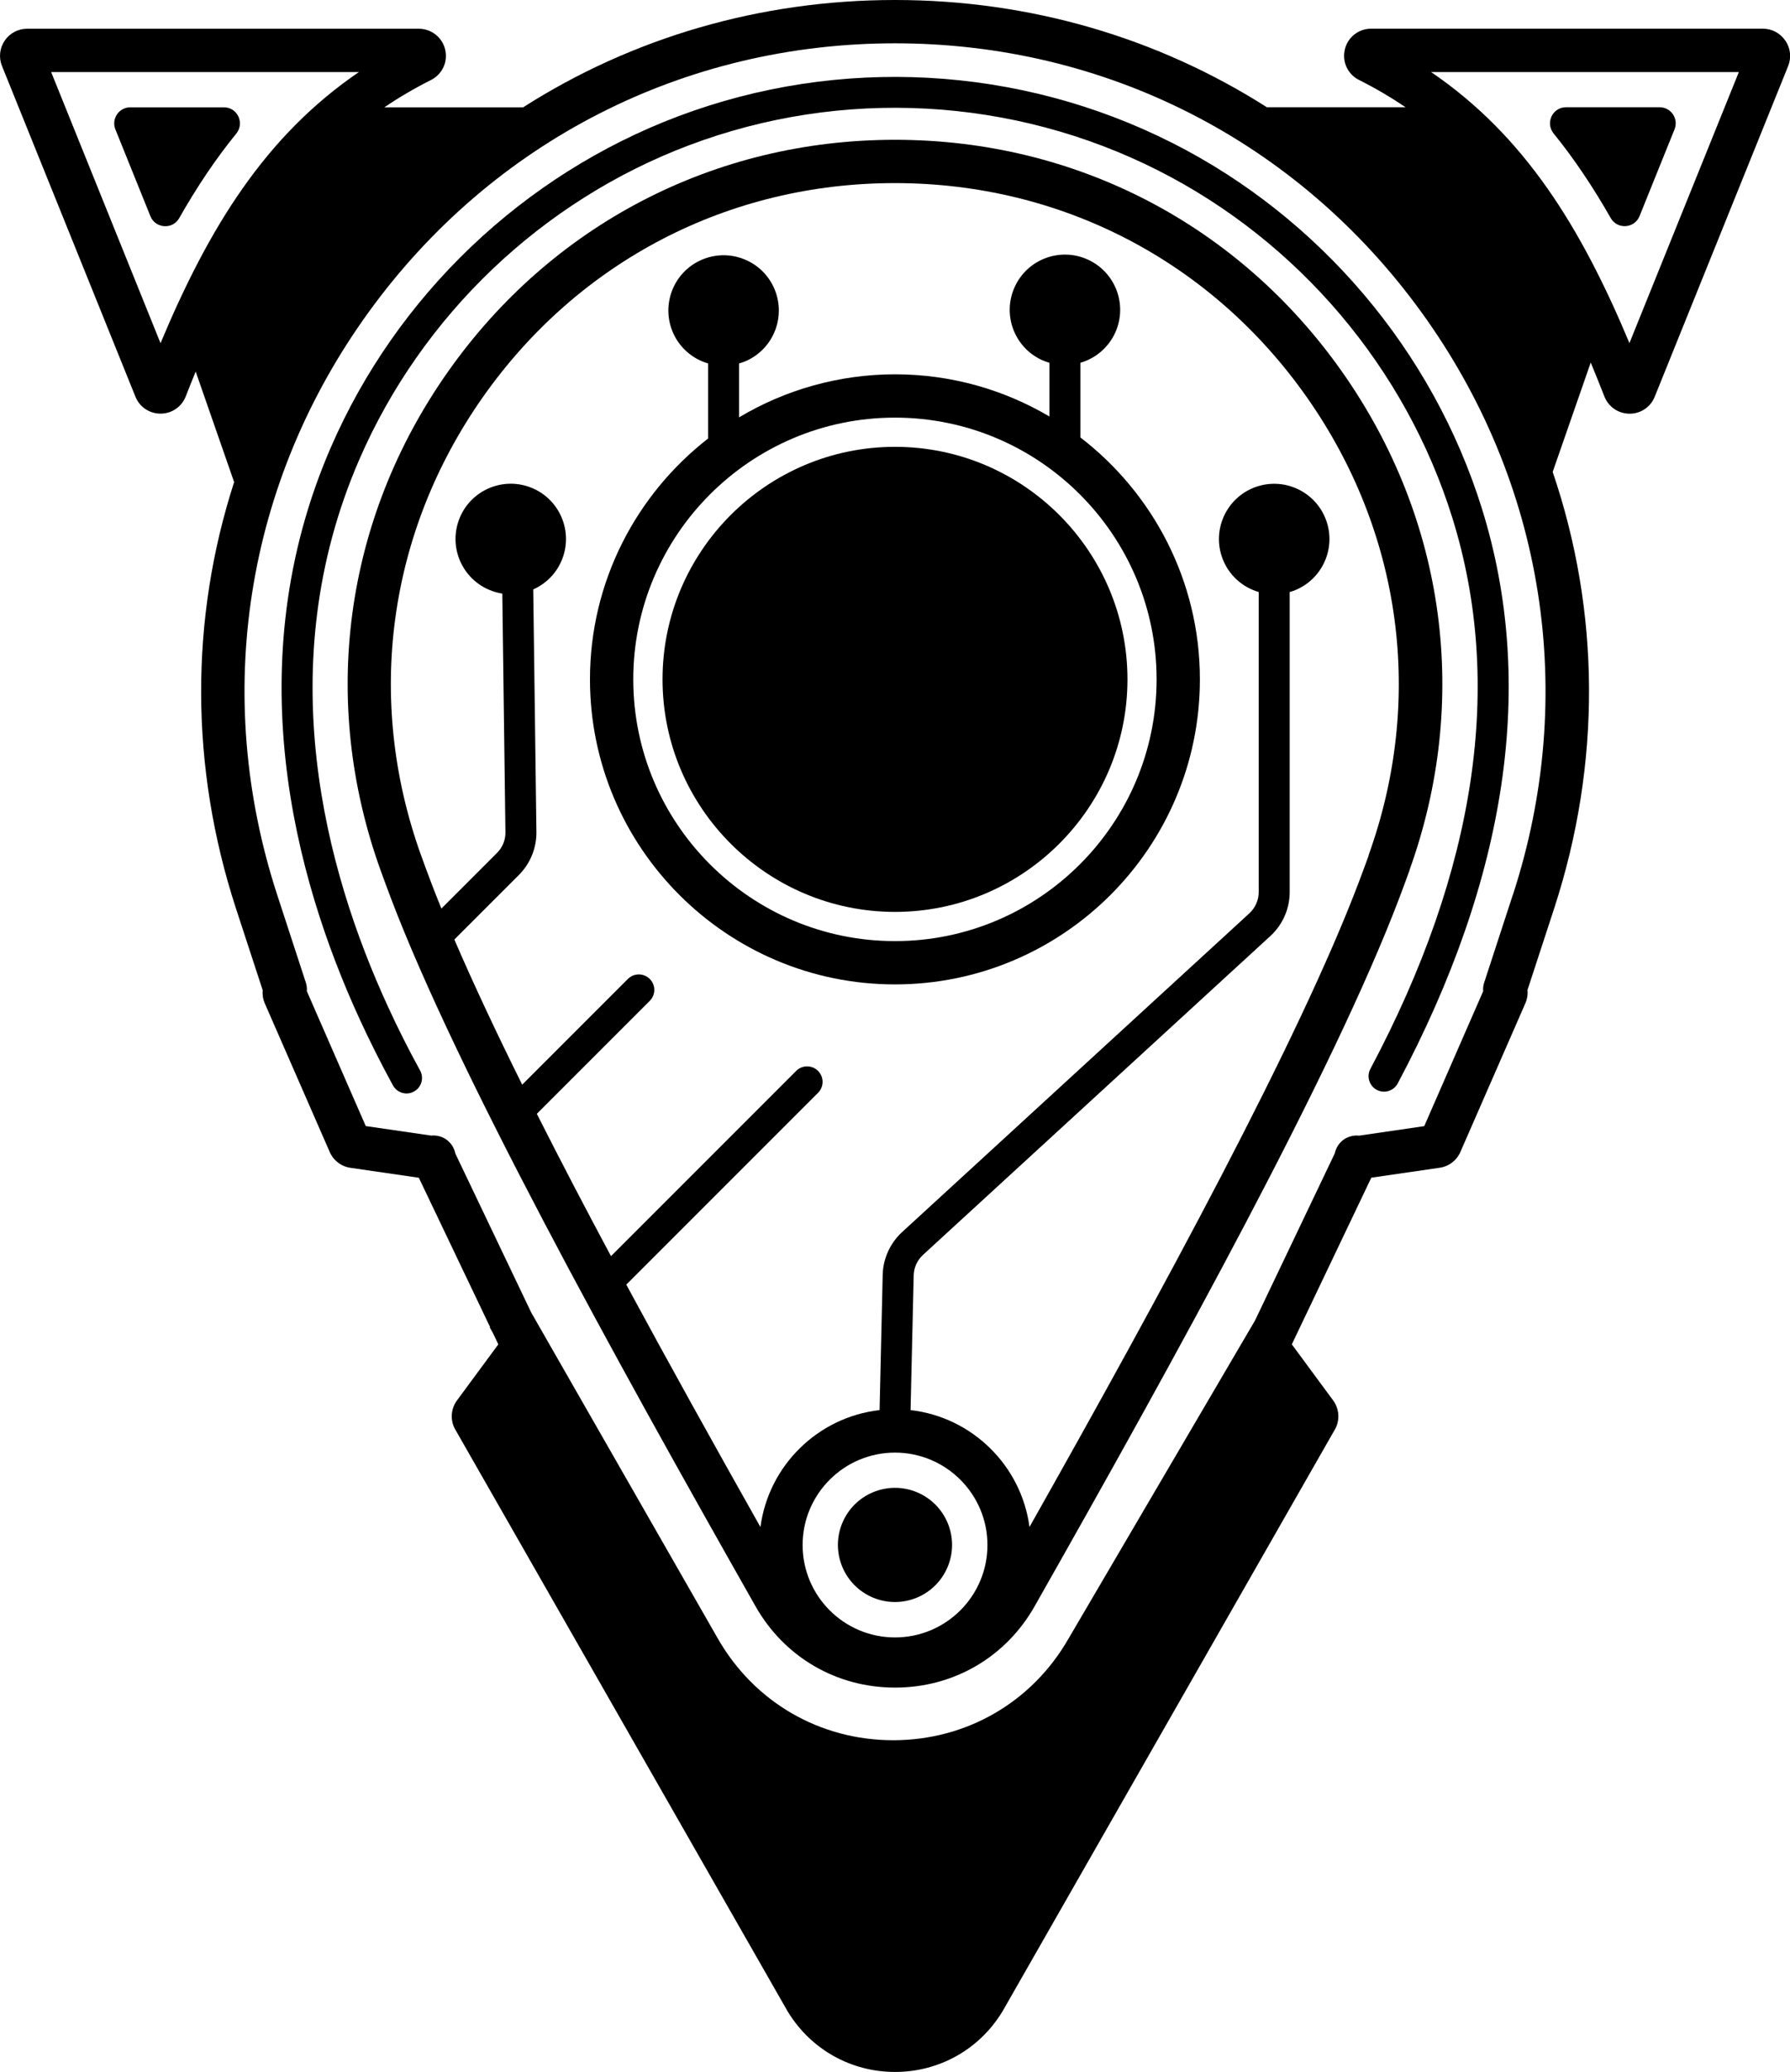
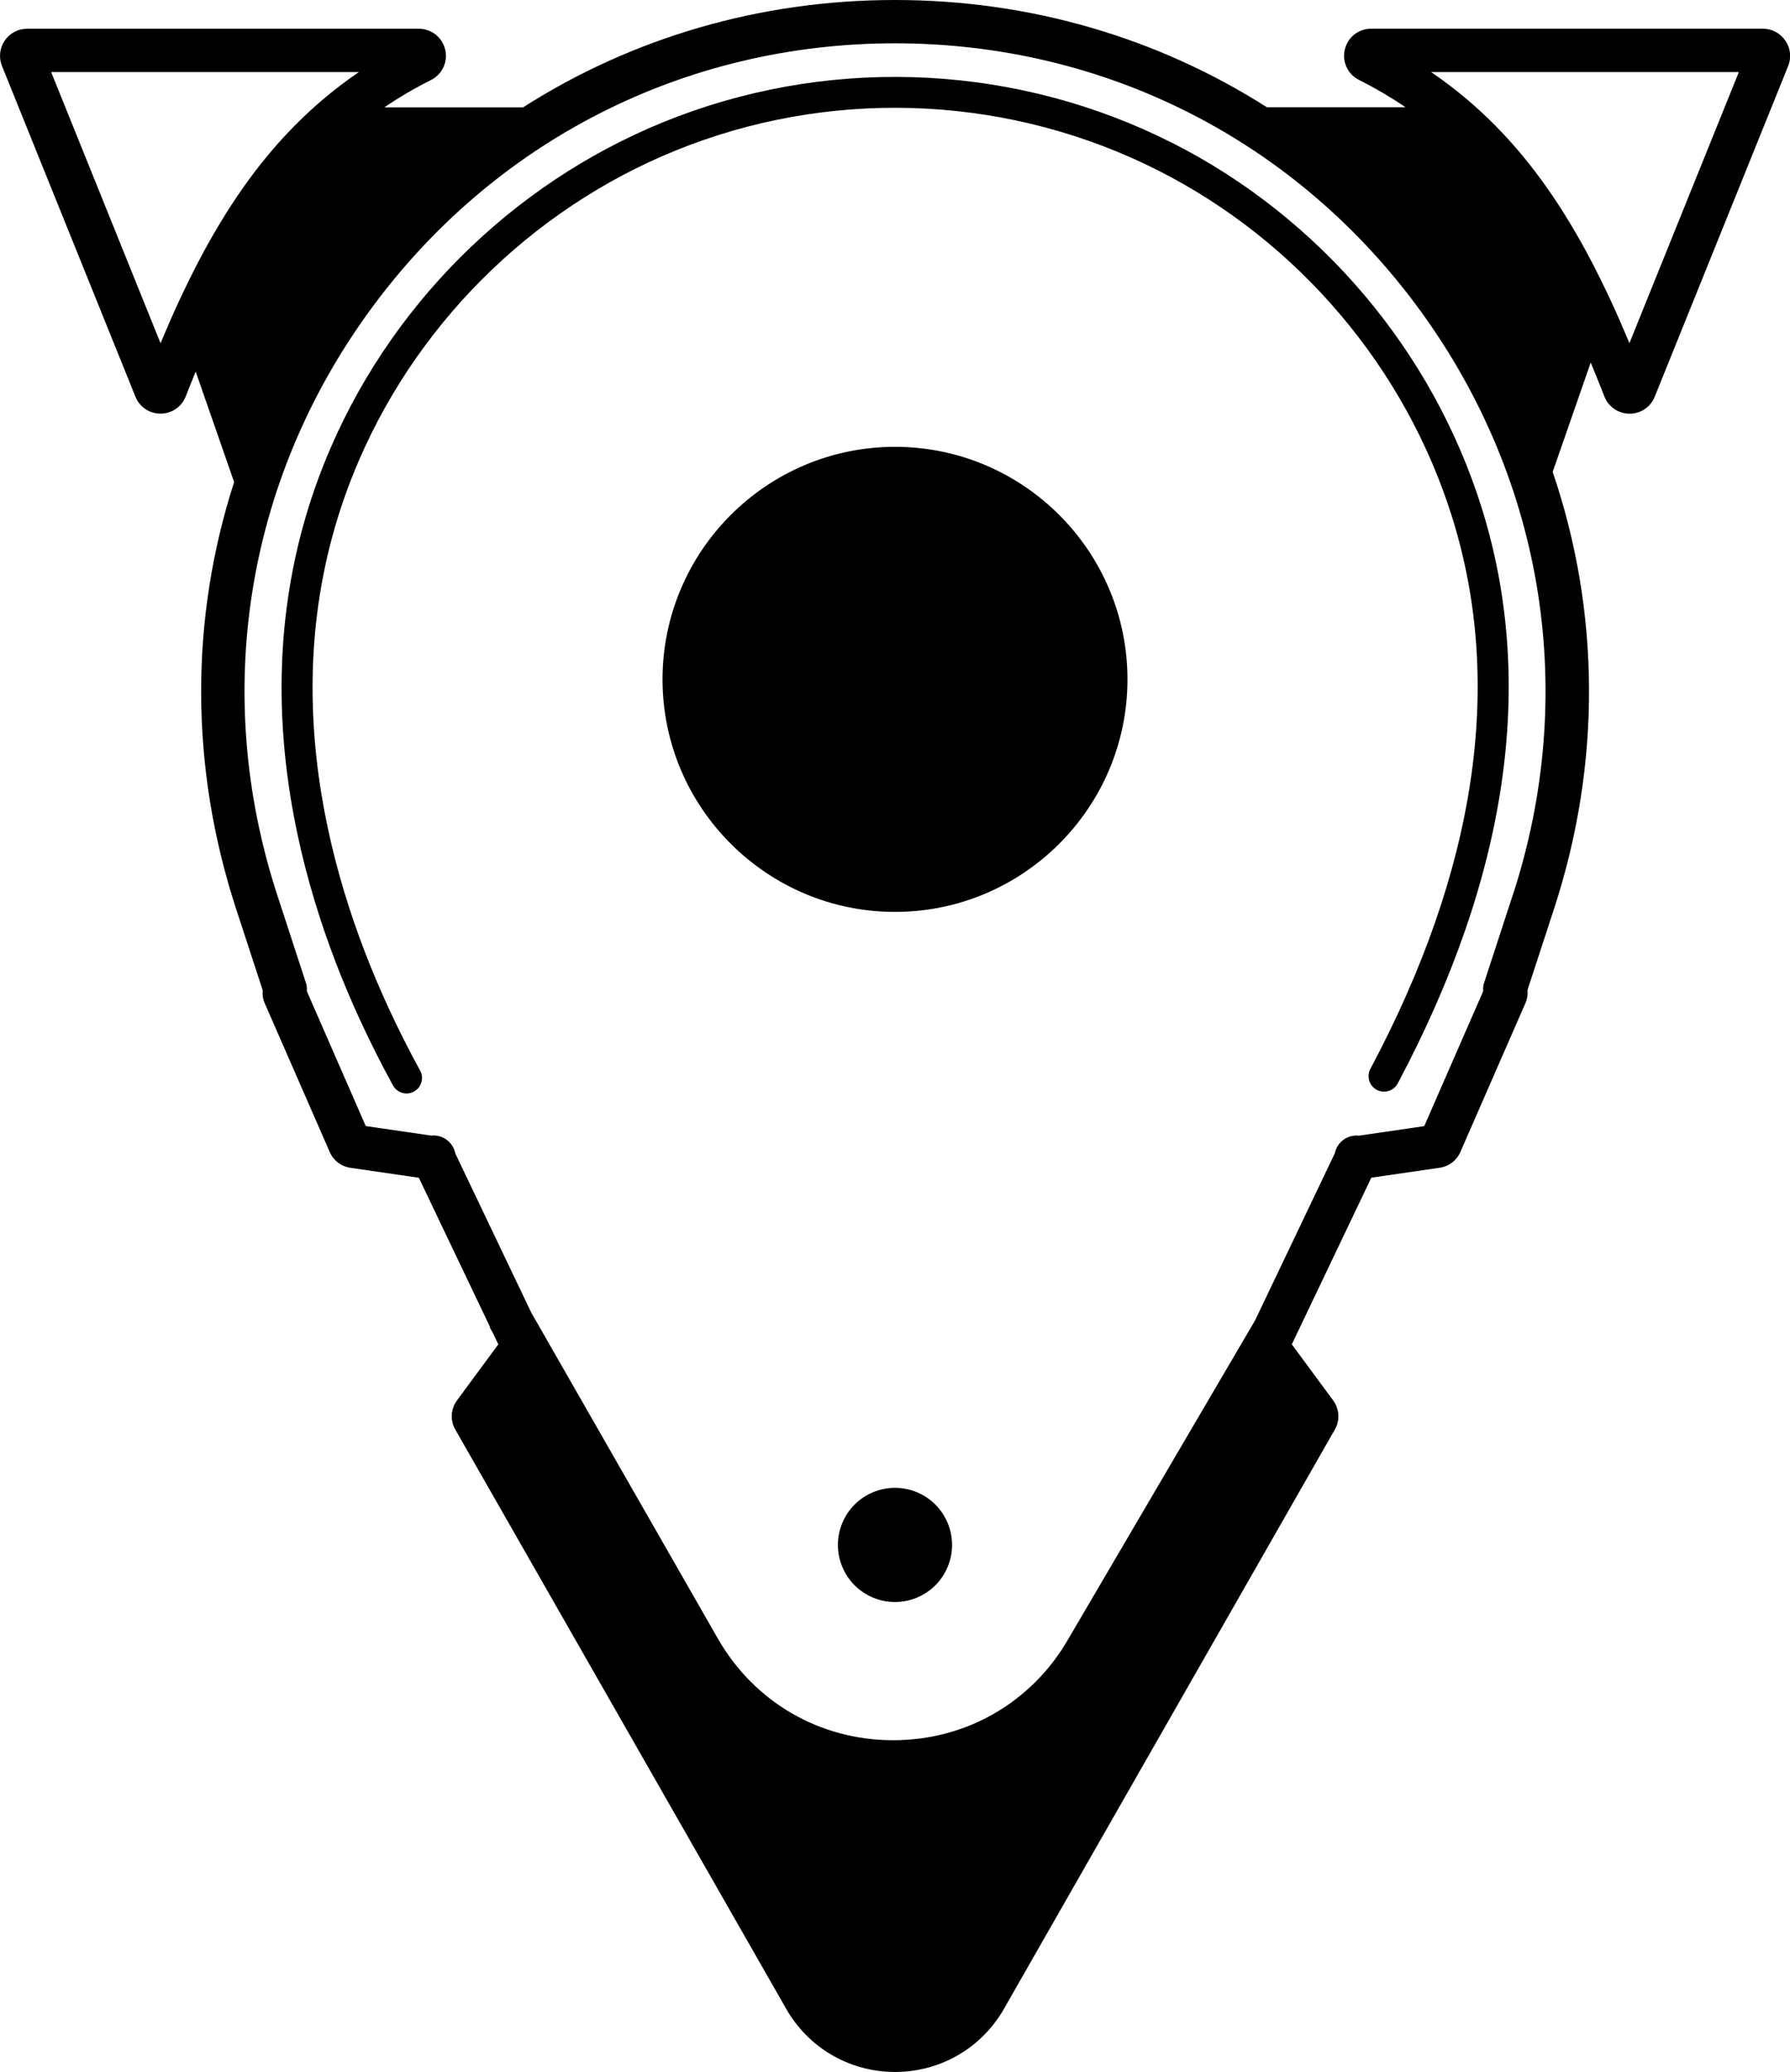
<svg xmlns="http://www.w3.org/2000/svg" id="Layer_2" data-name="Layer 2" viewBox="0 0 269.12 311.43">
  <defs>
    <style>      .cls-1 {        stroke-width: 0px;      }    </style>
  </defs>
  <g id="Layer_1-2" data-name="Layer 1">
    <g>
-       <path class="cls-1" d="m211.91,130.78c9.15-25.41,5.48-52.68-10.07-74.81-15.61-22.22-40.13-34.96-67.28-34.96h0c-27.14,0-51.67,12.74-67.28,34.96-15.55,22.13-19.22,49.4-10.07,74.81.5,1.39,1.02,2.79,1.55,4.19,9.86,25.98,33.25,68.4,54.83,106.46,4.34,7.65,12.18,12.22,20.98,12.22s16.64-4.57,20.98-12.22c21.58-38.06,44.97-80.47,54.83-106.46.53-1.4,1.05-2.8,1.55-4.19Zm-77.35,115.33c-7.66,0-13.89-6.23-13.89-13.89s6.23-13.89,13.89-13.89,13.9,6.23,13.9,13.89-6.23,13.89-13.9,13.89Zm71.22-117.54c-.49,1.35-.99,2.72-1.51,4.08-8.96,23.63-29.49,61.4-49.49,96.86-1.22-9.22-8.62-16.51-17.88-17.57l.47-20.25c.03-1.16.53-2.28,1.39-3.07l52.24-47.94c1.84-1.69,2.9-4.09,2.9-6.59v-45.11c.18-.05.37-.11.55-.17,4.3-1.59,6.5-6.37,4.91-10.67-1.59-4.3-6.37-6.5-10.67-4.91-4.3,1.59-6.5,6.37-4.91,10.67.95,2.56,3.03,4.37,5.46,5.08v45.11c0,1.2-.51,2.35-1.39,3.17l-52.24,47.94c-1.78,1.64-2.84,3.97-2.9,6.39l-.47,20.35c-9.28,1.05-16.69,8.35-17.91,17.58-6.82-12.1-13.7-24.46-20.17-36.44l28.83-28.83c.91-.91.91-2.38,0-3.29-.91-.91-2.38-.91-3.29,0l-27.84,27.84c-3.94-7.36-7.69-14.54-11.15-21.39l16.98-16.98c.91-.91.91-2.38,0-3.29-.91-.91-2.38-.91-3.29,0l-15.89,15.89c-3.9-7.86-7.36-15.22-10.2-21.82l9.72-9.72c1.7-1.7,2.65-4.05,2.62-6.45l-.48-36.45c1.98-.88,3.62-2.53,4.42-4.73,1.57-4.31-.64-9.07-4.95-10.65-4.31-1.57-9.07.64-10.65,4.95-1.57,4.31.64,9.07,4.95,10.65.52.19,1.05.32,1.58.41l.47,35.88c.02,1.15-.44,2.28-1.26,3.09l-8.37,8.37c-.54-1.34-1.06-2.65-1.54-3.91-.52-1.37-1.02-2.73-1.51-4.08-8.42-23.39-5.04-48.48,9.27-68.86,14.38-20.46,36.96-32.19,61.95-32.19s47.57,11.73,61.95,32.19c14.32,20.37,17.7,45.47,9.27,68.86Z" />
-       <path class="cls-1" d="m162.43,65.74v-11.21c2.23-.65,4.17-2.22,5.22-4.49,1.92-4.17.09-9.1-4.07-11.01-4.17-1.92-9.1-.09-11.01,4.07-1.92,4.17-.09,9.1,4.07,11.01.38.17.76.3,1.14.42v8.07c-6.82-4.02-14.75-6.34-23.22-6.34s-16.58,2.36-23.44,6.47v-8.1c.4-.12.79-.25,1.17-.43,4.16-1.93,5.96-6.87,4.03-11.03-1.93-4.16-6.87-5.96-11.03-4.03-4.16,1.93-5.96,6.87-4.03,11.03,1.05,2.26,2.99,3.81,5.2,4.46v11.28c-10.79,8.4-17.76,21.5-17.76,36.2,0,25.28,20.57,45.85,45.85,45.85s45.85-20.57,45.85-45.85c0-14.8-7.06-27.98-17.98-36.37Zm-27.88,75.71c-21.69,0-39.34-17.65-39.34-39.34s17.65-39.34,39.34-39.34,39.34,17.65,39.34,39.34-17.65,39.34-39.34,39.34Z" />
      <path class="cls-1" d="m268.42,6.11c-.76-1.12-2.02-1.8-3.38-1.8h-58.89c-1.9,0-3.53,1.29-3.96,3.13-.44,1.85.44,3.73,2.14,4.58,2.49,1.25,4.81,2.62,7,4.1h-20.86C174.06,5.67,154.86,0,134.56,0s-39.51,5.67-55.91,16.13h-20.86c2.18-1.48,4.51-2.85,7-4.1,1.7-.85,2.58-2.73,2.14-4.58-.44-1.84-2.07-3.13-3.96-3.13H4.08c-1.36,0-2.62.67-3.38,1.8-.76,1.12-.91,2.55-.4,3.8l20.06,49.7c.62,1.55,2.1,2.55,3.77,2.55h.02c1.68,0,3.17-1.03,3.78-2.6.49-1.26.99-2.5,1.49-3.72l5.78,16.61c-6.64,20.54-6.68,42.77.29,64.13l4,12.23c-.06.67.04,1.35.32,1.99l9.76,22.33c.57,1.32,1.8,2.23,3.22,2.4l10.18,1.48,10.72,22.46-.06.03.46.81.83,1.74-6.21,8.42c-.86,1.16-1.03,2.7-.45,4.02.05.11.1.21.16.31l50.03,87.56s.04.06.06.09c3.46,5.61,9.47,8.96,16.06,8.96s12.6-3.35,16.06-8.96c.02-.03.04-.06.06-.09l50.03-87.56c.06-.1.11-.21.16-.31.58-1.32.4-2.86-.45-4.02l-6.21-8.42,11.95-25.05,10.18-1.48c1.42-.17,2.65-1.08,3.22-2.4l9.76-22.33c.28-.64.39-1.32.32-1.99l4-12.23c7.15-21.88,6.93-44.69-.21-65.65l5.72-16.44c.69,1.66,1.37,3.36,2.05,5.09.61,1.57,2.1,2.59,3.78,2.6h.02c1.67,0,3.15-1,3.77-2.55l20.06-49.7c.51-1.26.36-2.68-.4-3.8ZM24.13,51.57L7.69,10.83h46.27c-14.11,9.62-22.58,23.44-29.82,40.74Zm203.3,82.98l-4.29,13.14c-.14.42-.19.86-.15,1.29l-8.86,20.28-9.8,1.43c-.81-.09-1.65.12-2.35.62-.68.5-1.13,1.24-1.3,2.04l-11.99,25.12-28.03,47.8c-5.48,9.57-15.34,15.29-26.37,15.29s-20.89-5.72-26.37-15.29l-28.05-48.99-11.41-23.9c-.16-.81-.61-1.56-1.32-2.08-.67-.49-1.5-.7-2.31-.62l-9.84-1.43-8.86-20.28c.04-.43-.01-.87-.15-1.29l-4.29-13.14c-9.83-30.1-4.81-62.07,13.79-87.7C74.06,21.22,102.89,6.51,134.56,6.51s60.49,14.7,79.09,40.34c18.59,25.63,23.62,57.6,13.79,87.7Zm17.55-82.98c-7.24-17.31-15.71-31.13-29.82-40.74h46.27s-16.45,40.74-16.45,40.74Z" />
-       <path class="cls-1" d="m242.17,32.78c.99,1.75,3.58,1.57,4.33-.3l5.26-13.04c.64-1.59-.53-3.32-2.24-3.32h-14.07c-2.04,0-3.15,2.35-1.87,3.94,3.04,3.75,5.88,7.96,8.59,12.72Z" />
-       <path class="cls-1" d="m33.66,16.13h-14.07c-1.71,0-2.88,1.73-2.24,3.32l5.26,13.04c.75,1.87,3.34,2.05,4.33.3,2.7-4.76,5.54-8.97,8.59-12.72,1.28-1.58.17-3.94-1.87-3.94Z" />
      <path class="cls-1" d="m134.56,67.16c-19.27,0-34.95,15.68-34.95,34.95s15.68,34.95,34.95,34.95,34.95-15.68,34.95-34.95-15.68-34.95-34.95-34.95Z" />
      <circle class="cls-1" cx="134.56" cy="232.21" r="8.58" transform="translate(-131.47 267.66) rotate(-67.5)" />
      <path class="cls-1" d="m176.24,21.48c-23.02-11.65-50.08-13.11-74.25-4.01-23.31,8.78-42.36,26.94-52.27,49.82-14.07,32.48-5.42,64.59,4.31,85.8,1.55,3.38,3.25,6.76,5.05,10.05.42.77,1.22,1.21,2.04,1.21.38,0,.76-.09,1.12-.29,1.13-.62,1.54-2.03.92-3.16-1.75-3.18-3.4-6.47-4.9-9.75-9.34-20.35-17.66-51.1-4.27-82.01,9.41-21.73,27.5-38.98,49.64-47.32,22.95-8.65,48.65-7.26,70.51,3.81,21.09,10.68,37.21,29.71,44.22,52.22,7.77,24.96,3.62,52.83-12.33,82.81-.6,1.13-.17,2.54.96,3.15,1.14.6,2.54.17,3.15-.96,16.56-31.12,20.82-60.19,12.67-86.38-7.38-23.7-24.35-43.74-46.56-54.99Z" />
    </g>
  </g>
</svg>